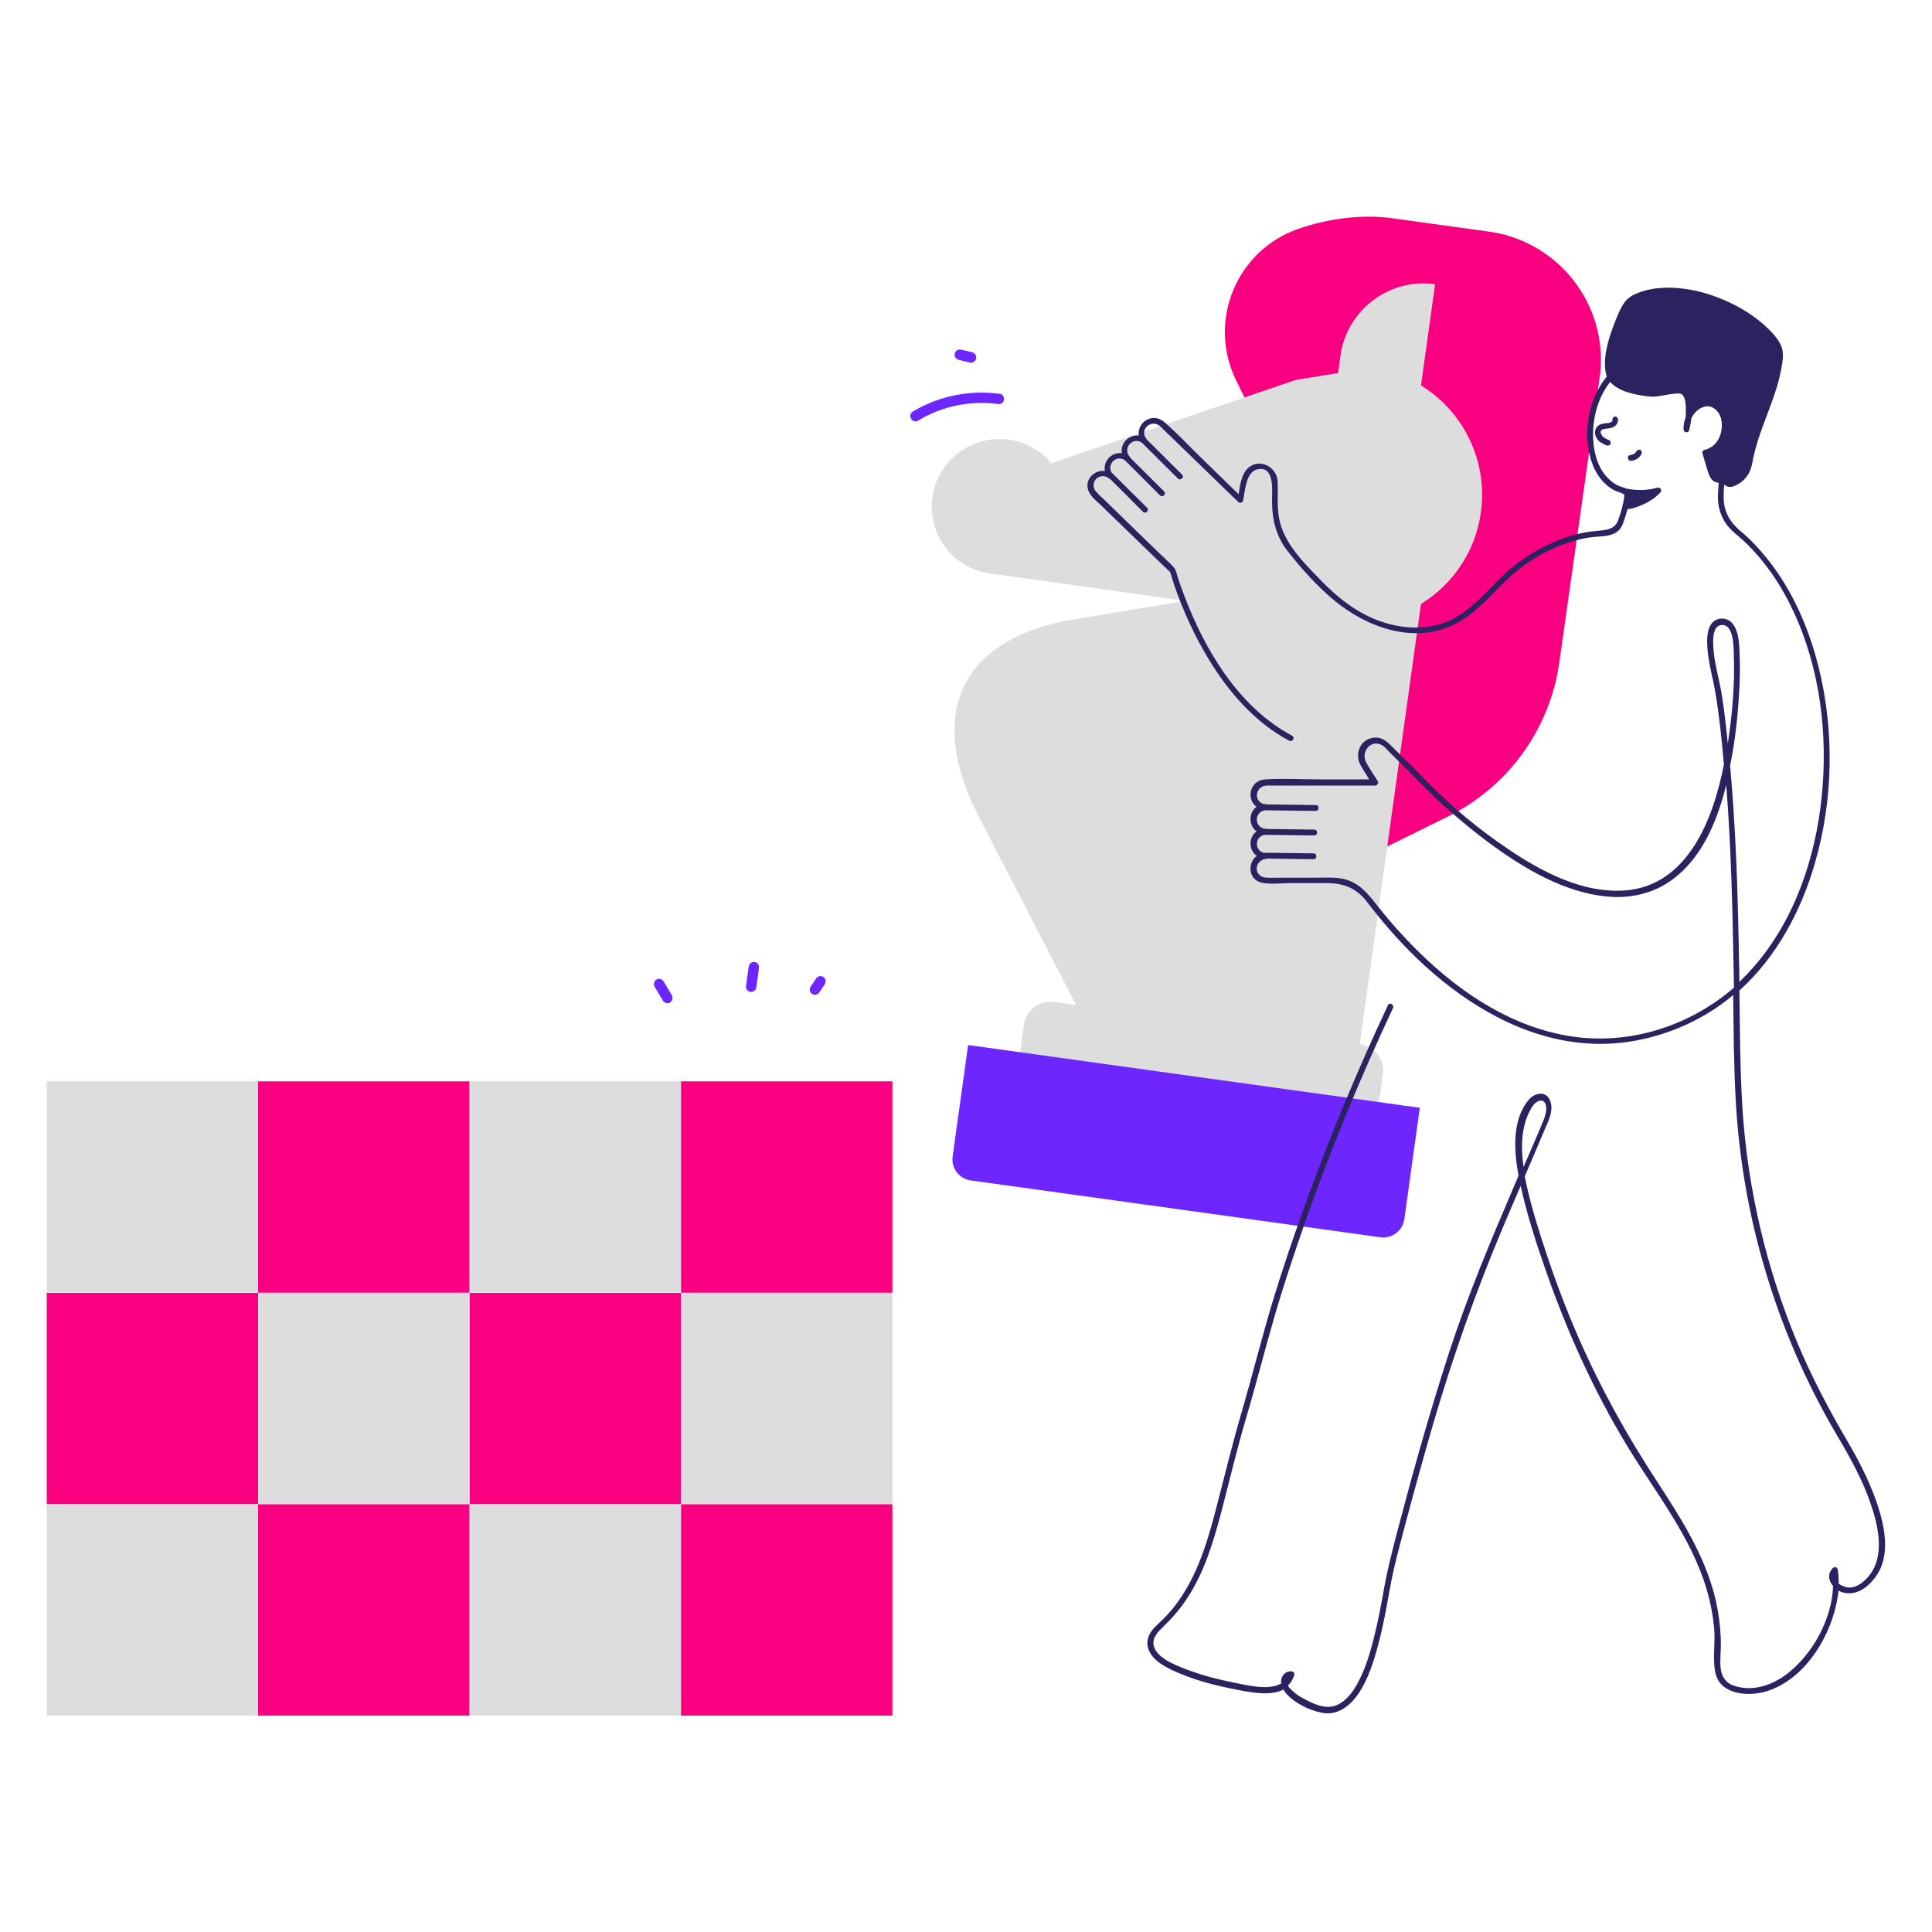
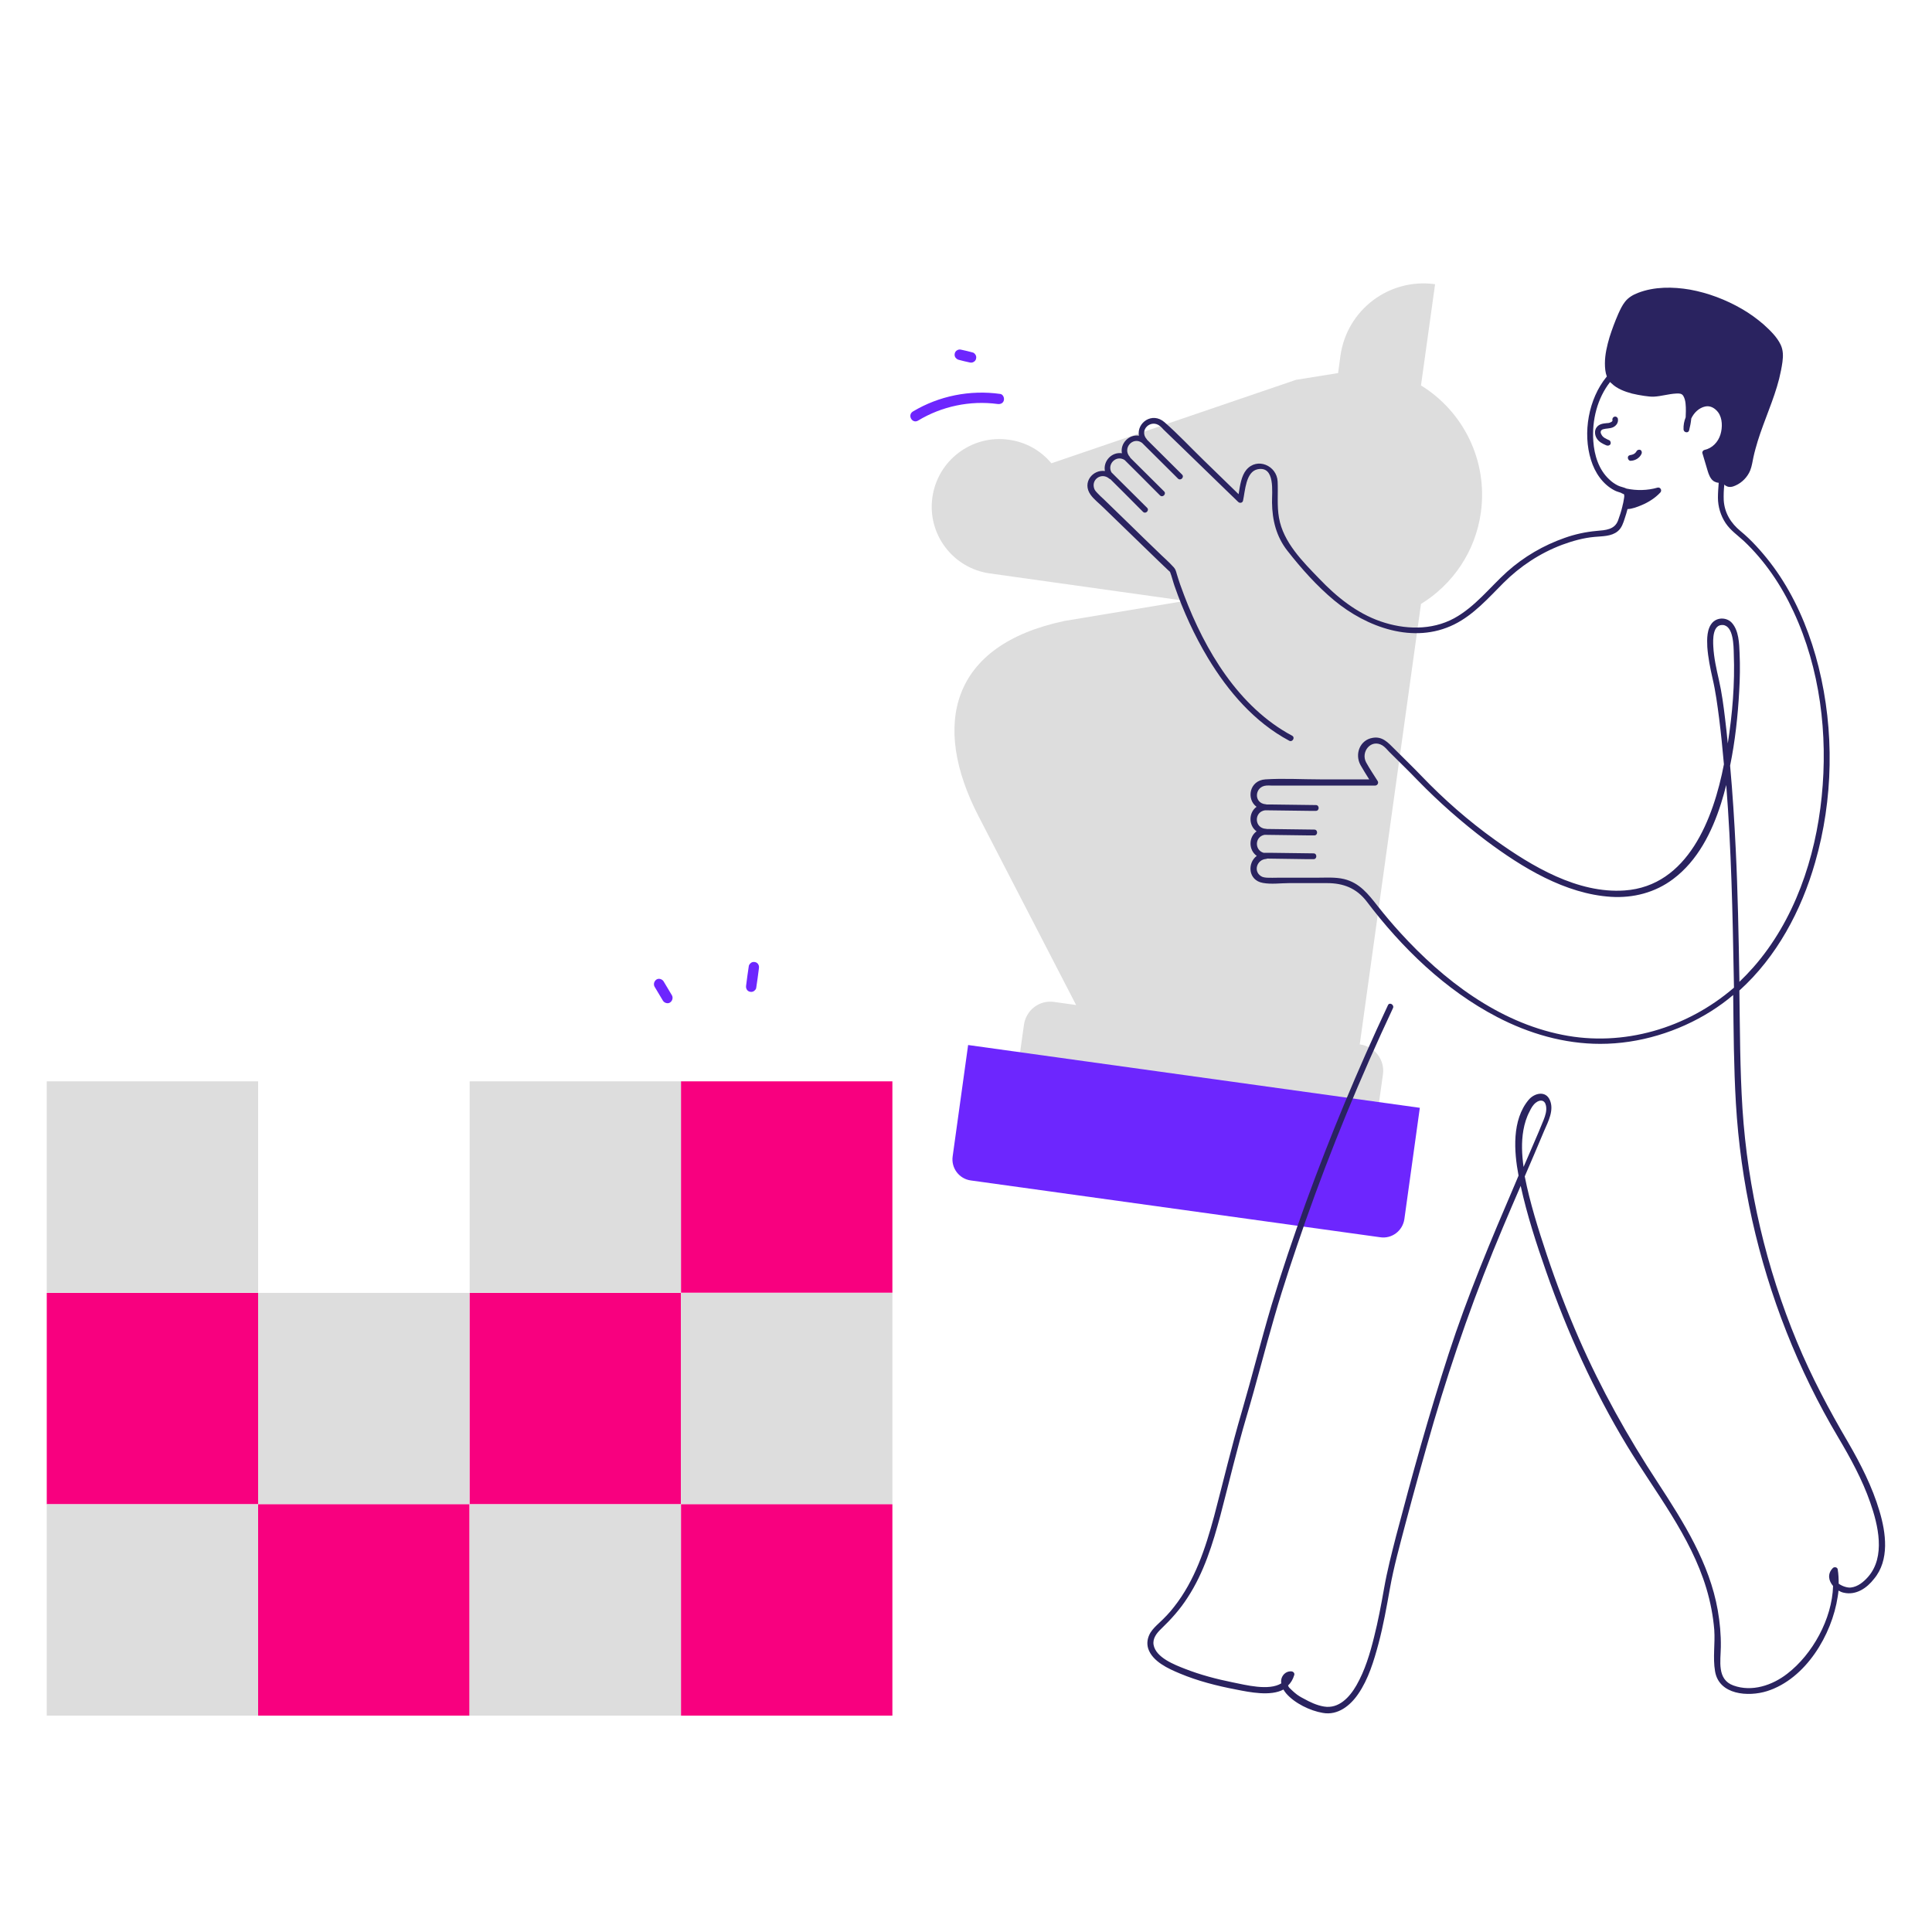
<svg xmlns="http://www.w3.org/2000/svg" version="1.1" id="Livello_1" x="0px" y="0px" viewBox="0 0 1000 1000" style="enable-background:new 0 0 1000 1000;" xml:space="preserve">
  <style type="text/css">
	.st0{fill:#DDDDDD;}
	.st1{fill:#F8007F;}
	.st2{fill:#6D26FE;}
	.st3{fill:#2A2360;}
</style>
  <g>
    <g>
      <g>
        <g>
          <rect x="24.2" y="559.7" class="st0" width="109.4" height="109.4" />
        </g>
        <g>
-           <rect x="133.6" y="559.7" class="st1" width="109.4" height="109.4" />
-         </g>
+           </g>
        <g>
          <rect x="243.1" y="559.7" class="st0" width="109.4" height="109.4" />
        </g>
        <g>
          <rect x="24.2" y="669.2" class="st1" width="109.4" height="109.4" />
        </g>
        <g>
          <rect x="133.6" y="669.2" class="st0" width="109.4" height="109.4" />
        </g>
        <g>
          <rect x="243.1" y="669.2" class="st1" width="109.4" height="109.4" />
        </g>
        <g>
          <rect x="24.2" y="778.6" class="st0" width="109.4" height="109.4" />
        </g>
        <g>
          <rect x="133.6" y="778.6" class="st1" width="109.4" height="109.4" />
        </g>
        <g>
          <rect x="243.1" y="778.6" class="st0" width="109.4" height="109.4" />
        </g>
        <g>
          <rect x="352.5" y="559.7" class="st1" width="109.4" height="109.4" />
        </g>
        <g>
          <rect x="352.5" y="669.2" class="st0" width="109.4" height="109.4" />
        </g>
        <g>
          <rect x="352.5" y="778.6" class="st1" width="109.4" height="109.4" />
        </g>
      </g>
      <g>
        <g>
-           <path class="st1" d="M682.9,455.5l66.4-32.8c31.3-15.4,52.9-45.3,57.8-79.8l21.2-149.7c3.7-35.9-21.8-68.3-57.5-73.3l-50.6-7      c-14.7-2-32.3,0-48.3,5.6c-31.9,11.1-47,47.7-32.2,78.1l29.5,60.6" />
-         </g>
+           </g>
        <g>
          <path class="st0" d="M735.5,199.5l7.3-52.4l0,0c-23.8-3.3-45.7,13.3-49,37.1l-1.2,8.9l-21.8,3.5l-126.6,43.2      c-5.4-6.5-13.1-11-22.1-12.2c-19.1-2.7-36.8,10.7-39.5,29.8c-2.7,19.1,10.6,36.7,29.7,39.4l0,0L613.5,311L551,321.4      c-58.9,12.4-69.1,53.6-44.5,101.1l50.5,97.7l-11.4-1.6c-7.6-1.1-14.5,4.2-15.6,11.8l-3.4,24.2l185.8,25.8l3.4-24.2      c1.1-7.6-4.2-14.5-11.8-15.6l-0.2,0l31.7-228c16.3-10,28.2-27,31-47.4C770.2,238.3,757.3,212.9,735.5,199.5z" />
        </g>
        <g>
          <path class="st2" d="M714.4,640.4L502.5,611c-6-0.8-10.3-6.4-9.4-12.5l8-57.6l233.8,32.5l-8,57.6      C726,637.1,720.4,641.3,714.4,640.4z" />
        </g>
      </g>
      <g>
        <g>
          <path class="st2" d="M338.8,510.7c1.4,2.4,2.9,4.8,4.3,7.2c0.7,1.2,2.5,1.8,3.7,1c1.2-0.8,1.7-2.4,1-3.7      c-1.4-2.4-2.9-4.8-4.3-7.2c-0.7-1.2-2.5-1.8-3.7-1C338.6,507.8,338.1,509.4,338.8,510.7L338.8,510.7z" />
        </g>
      </g>
      <g>
        <g>
          <path class="st2" d="M387.6,499.9c-0.5,3.4-1,6.7-1.4,10.1c-0.1,0.7-0.1,1.4,0.3,2.1c0.3,0.6,1,1.1,1.6,1.2      c0.7,0.2,1.5,0.1,2.1-0.3c0.5-0.4,1.1-0.9,1.2-1.6c0.5-3.4,1-6.7,1.4-10.1c0.1-0.7,0.1-1.4-0.3-2.1c-0.3-0.6-1-1.1-1.6-1.2      c-0.7-0.2-1.5-0.1-2.1,0.3C388.3,498.7,387.7,499.3,387.6,499.9L387.6,499.9z" />
        </g>
      </g>
      <g>
        <g>
-           <path class="st2" d="M422.4,506.5c-1,1.4-1.9,2.9-2.9,4.3c-0.2,0.3-0.3,0.6-0.3,1c-0.1,0.4-0.1,0.7,0,1.1      c0.2,0.6,0.7,1.3,1.2,1.6c0.6,0.3,1.4,0.5,2.1,0.3c0.7-0.2,1.2-0.6,1.6-1.2c1-1.4,1.9-2.9,2.9-4.3c0.2-0.3,0.3-0.6,0.3-1      c0.1-0.4,0.1-0.7,0-1.1c-0.2-0.6-0.7-1.3-1.2-1.6c-0.6-0.3-1.4-0.5-2.1-0.3C423.4,505.5,422.8,505.9,422.4,506.5L422.4,506.5z" />
-         </g>
+           </g>
      </g>
      <g>
        <g>
-           <path class="st2" d="M475.2,217.7c12.2-7.4,26.9-10.5,41.1-8.6c1.4,0.2,2.9-0.3,3.3-1.9c0.3-1.3-0.4-3.1-1.9-3.3      c-15.6-2.2-31.7,1-45.2,9.1C469.5,214.9,472.2,219.5,475.2,217.7L475.2,217.7z" />
+           <path class="st2" d="M475.2,217.7c12.2-7.4,26.9-10.5,41.1-8.6c1.4,0.2,2.9-0.3,3.3-1.9c0.3-1.3-0.4-3.1-1.9-3.3      c-15.6-2.2-31.7,1-45.2,9.1C469.5,214.9,472.2,219.5,475.2,217.7z" />
        </g>
      </g>
      <g>
        <g>
          <path class="st2" d="M496.1,186.2c1.9,0.5,3.8,1,5.8,1.4c0.7,0.2,1.5,0.1,2.1-0.3c0.6-0.3,1.1-1,1.2-1.6      c0.2-0.7,0.1-1.5-0.3-2.1c-0.4-0.6-0.9-1.1-1.6-1.2c-1.9-0.5-3.8-1-5.8-1.4c-0.7-0.2-1.5-0.1-2.1,0.3c-0.6,0.3-1.1,1-1.2,1.6      c-0.2,0.7-0.1,1.5,0.3,2.1C494.9,185.5,495.4,186,496.1,186.2L496.1,186.2z" />
        </g>
      </g>
    </g>
    <g>
      <path class="st3" d="M972.8,782.1c-3.7-12.5-9.7-24.3-16.2-35.5c-9.9-16.9-19-34-26.5-52.1c-15.9-38.3-25.5-79.2-28.2-120.6    c-1.3-20.3-1.3-40.8-1.6-61.2c19.3-17.4,32.1-41.4,39.2-66.3c9.4-32.6,10-68.2,1.8-101.2c-3.9-15.6-9.9-30.9-18.5-44.6    c-4-6.4-8.7-12.5-13.9-18.1c-2.5-2.7-5.2-5.3-8-7.6c-5-4.1-8.3-9.4-8.7-16c-0.1-2.7,0-5.4,0.3-8.1c0.3,0.3,0.6,0.6,1.1,0.8    c1.5,0.8,3.2,0.4,4.7-0.3c3.4-1.5,6.2-4.4,7.6-7.8c0.9-2.3,1.2-4.7,1.7-7c0.6-2.8,1.4-5.5,2.2-8.2c1.7-5.5,3.8-10.8,5.8-16.2    c2-5.3,3.9-10.6,5.3-16.1c0.7-2.9,1.3-5.8,1.7-8.7c0.4-3,0.4-6-0.9-8.8c-1.9-4.1-5.6-7.6-8.9-10.6c-3.5-3-7.2-5.7-11.2-8    c-8.3-4.8-17.5-8.3-26.9-10c-8.8-1.5-18.4-1.6-26.9,1.7c-2.6,1-5,2.4-6.7,4.6c-1.5,1.9-2.5,4.1-3.5,6.3c-1.7,3.9-3.2,7.9-4.5,12    c-1.3,4.4-2.4,9-2.4,13.6c0,2.3,0.2,4.7,1,6.8c-0.1,0.1-0.1,0.2-0.2,0.2c-9.3,11.4-12.4,29-8,43c2,6.5,6,12.5,12.1,15.7    c1.1,0.6,2.4,0.9,3.5,1.3c0.1,0.1,0.2,0.2,0.3,0.2c0.3,0.2,0.8,0.3,1.1,0.5c0,0,0,0,0,0c0,0,0,0,0,0c0,0,0,0,0.1,0    c0,0.1,0,0.3,0.1,0.6c0.1,0.8-0.2,1.8-0.3,2.6c-0.1,0.8-0.3,1.6-0.5,2.4c-0.1,0.2-0.1,0.3-0.1,0.5c-0.6,2.5-1.4,5.1-2.3,7.5    c-1.8,4.8-6.5,5-11.1,5.4c-5.6,0.5-11.2,1.7-16.5,3.6c-10.9,3.8-21.2,9.8-29.8,17.5c-9,8.1-16.5,18.1-27.4,24.1    c-11.8,6.4-25.8,5.9-38.2,1.6c-12.3-4.3-22.6-12.6-31.5-21.9c-8.7-9-18.8-19-21-31.7c-1.1-6.2-0.4-12.6-0.7-18.8    c-0.4-8.2-10.6-12.7-16.2-6c-2.6,3.1-3.3,8.2-4,12.6c-6.1-5.9-12.1-11.8-18.2-17.7c-6.7-6.5-13.2-13.5-20.2-19.6    c-6.4-5.5-14.4,0.4-13.2,7c-5.1-0.8-9.8,4-8.8,9.1c-5.2-0.8-9.8,4-8.8,9.2c-6.2-0.9-12,5.9-7.4,12.3c1.8,2.5,4.5,4.5,6.7,6.7    c9.6,9.3,19.3,18.7,28.9,28c1.5,1.4,2.9,2.8,4.4,4.2c0.4,0.3,0.7,0.7,1.1,1c0.9,2.3,1.5,4.9,2.3,7.2c4.5,13,10.3,25.7,17.4,37.5    c10.4,17.2,24,33.1,42,42.7c1.7,0.9,3.2-1.7,1.5-2.6c-27.7-14.8-45.1-44.2-55.9-72.7c-1.4-3.6-2.7-7.3-3.8-11    c-0.4-1.4-0.6-2.4-1.6-3.5c-2.6-2.9-5.7-5.5-8.5-8.3c-4.6-4.4-9.1-8.8-13.7-13.3c-4.6-4.5-9.3-9-13.9-13.5    c-1.2-1.1-2.4-2.2-3.5-3.4c-0.6-0.6-1.2-1.3-1.5-2.1c-1.8-4.9,3.8-8.6,7.7-5.3c0.2,0.2,0.4,0.3,0.6,0.3c4.9,4.9,9.8,9.7,14.6,14.6    c0.8,0.8,1.6,1.6,2.3,2.3c1.4,1.4,3.5-0.8,2.1-2.1c-5.4-5.4-10.9-10.8-16.3-16.2c-0.7-0.7-1.4-1.4-2.1-2.1    c-2.4-4.2,2.4-9.2,6.8-6.4c5.3,5.3,10.7,10.6,16,16c0.8,0.8,1.6,1.6,2.3,2.3c1.4,1.4,3.5-0.8,2.1-2.1    c-5.4-5.4-10.9-10.8-16.3-16.2c-0.4-0.4-0.7-0.7-1.1-1.1c-0.1-0.2-0.2-0.3-0.3-0.5c-4-4.5,1.6-10.7,6.3-7.3c0,0,0,0,0,0    c5.4,5.4,10.9,10.8,16.3,16.2c0.8,0.8,1.6,1.6,2.3,2.3c1.4,1.4,3.5-0.8,2.1-2.1c-5.4-5.4-10.9-10.8-16.3-16.2    c-0.6-0.6-1.2-1.2-1.7-1.7c-0.1-0.1-0.1-0.2-0.2-0.3c-4.3-4.8,2.2-10.8,6.9-6.8c0.6,0.5,1.2,1.1,1.7,1.7c3,2.9,6,5.8,9,8.7    c7.9,7.7,15.9,15.4,23.8,23.1c2,1.9,3.9,3.8,5.9,5.7c0.8,0.8,2.3,0.5,2.5-0.7c1.1-5,1.4-14.9,7.5-16.2c9.3-1.9,7.4,11.9,7.5,17.2    c0.1,9.1,2.2,17.6,7.9,24.9c7.2,9.2,15.2,18.2,24.2,25.7c16.9,14,41.2,22.9,62.2,12.5c10.1-5,17.7-13.7,25.5-21.5    c8.6-8.6,18.9-15.4,30.3-19.7c5.4-2,11.1-3.6,16.8-4.1c4.1-0.4,8.7-0.2,12-2.9c2.1-1.7,2.9-4.3,3.7-6.8c0.5-1.5,1-3.1,1.4-4.7    c2.5-0.1,5-1.1,7.2-2c3.6-1.5,7.1-3.7,9.8-6.6c1-1.1,0-2.9-1.5-2.5c-5.1,1.5-10.8,1.6-16,0.5c-1.4-0.7-3.1-0.9-4.5-1.6    c-1.6-0.8-3.2-1.9-4.5-3.2c-5.4-5-7.7-12.5-8.2-19.7c-0.8-11,2.1-22.3,8.7-30.7c0.2,0.3,0.4,0.5,0.7,0.7c2.8,2.8,6.9,4.3,10.6,5.3    c2.1,0.5,4.2,0.9,6.3,1.2c1.7,0.2,3.4,0.5,5.1,0.4c3.8-0.2,7.5-1.4,11.4-1.6c1.5-0.1,2.9-0.1,3.7,1.1c1.4,2.2,1.4,5.5,1.4,8    c0,1.1-0.1,2.1-0.1,3.2c-0.8,2-1.2,4.1-1.1,6.3c0.1,1.6,2.5,2.1,2.9,0.4c0.5-2,0.9-4,1.1-6.1c1.4-3,4-5.5,7.2-6.2    c2.7-0.6,5.1,0.9,6.7,3c2.3,3.1,2.3,7.9,1.2,11.5c-1.2,3.9-4.2,7.1-8.3,8c-0.8,0.2-1.3,1.1-1,1.8c0.7,2.5,1.5,4.9,2.2,7.4    c0.6,2,1.1,4.1,2.4,5.8c0.9,1.2,2.3,1.9,3.8,2c-0.2,2.6-0.4,5.2-0.4,7.7c0,4.6,1.4,9.3,4,13.2c2.5,3.7,6.1,6.2,9.4,9.2    c10.9,10.3,19.4,22.9,25.7,36.5c13.8,29.6,17.9,63.6,14.6,95.9c-3.2,31.7-14.1,64.1-35.4,88.3c-2.3,2.6-4.7,5.1-7.2,7.5    c0-0.5,0-0.9,0-1.4c-0.4-22.5-0.8-45-1.9-67.5c-0.7-14.3-1.6-28.7-2.9-43c2.6-12.7,4-25.7,4.7-38.4c0.4-6.6,0.5-13.4,0.2-20    c-0.2-4.9-0.4-11.3-3.8-15.3c-2.5-3-7.3-3.3-10.1-0.5c-3.1,3.2-3,8.7-2.8,12.8c0.4,5.5,1.5,10.9,2.7,16.2    c1.6,6.8,2.5,13.7,3.4,20.6c1,8,1.8,15.9,2.5,23.9c-5.4,28-18.6,63-51.4,65.3c-24.3,1.7-48-12.5-67-26.1    c-13.7-9.8-26.5-21-38.1-33.1c-4.6-4.8-9.5-9.5-14.2-14.2c-3.1-3.1-6.1-6.5-11.1-5.6c-6.7,1.1-9.4,8.5-6.3,14.1    c1.4,2.5,3,5,4.5,7.4c-8.5,0-17,0-25.5,0c-9.3,0-18.9-0.6-28.2,0c-8.4,0.5-10,10.3-4.6,14.2c-4.2,3-4.2,9.7,0,12.7    c-4.2,3-4.2,9.7,0.1,12.7c-5,3.7-4.5,12.7,3.2,14c4.3,0.8,9.2,0.1,13.5,0.1c6.6,0,13.2,0,19.7,0c8.4,0,15.2,2.6,20.5,9.5    c18.2,24,40.6,45.8,67.5,59.8c16.5,8.6,34.7,13.9,53.4,13.9c20.1,0,40.3-6.2,57.2-16.8c4.1-2.6,8-5.4,11.6-8.5    c0.2,18.7,0.3,37.5,1.4,56.1c1.2,20.3,4,40.5,8.4,60.3c8.8,39.5,23.8,77.7,44.5,112.5c6.4,10.8,12.5,21.9,16.6,33.7    c4.1,11.7,8.1,28.1-1.1,38.6c-2.3,2.6-5.3,5.1-8.9,5.5c-1.7,0.2-4.4-0.6-6.3-2c0-2.5-0.1-4.9-0.5-7.4c-0.2-1.2-1.8-1.4-2.5-0.7    c-3,3-2.2,6.7,0.1,9.3c-0.5,17.1-10.7,35.4-23.7,45.4c-7.7,6-18.3,9.6-27.9,6.1c-8.6-3.1-6.6-12.7-6.5-19.9    c0.1-6.4-0.5-12.8-1.6-19.1c-4.3-24.3-17.6-45.4-30.9-65.8c-15.7-23.9-29.5-48.6-41-74.9c-6.2-14.2-11.7-28.6-16.6-43.3    c-4.4-13.2-8.7-26.8-11.4-40.5c3.4-7.9,6.8-15.8,10.1-23.7c2-4.6,5.2-10.6,2.9-15.8c-2.2-5.1-8.1-3.6-11-0.1    c-8.7,10.4-7.6,26.6-5.2,39.2c-0.6,1.5-1.3,3-1.9,4.5c-12.4,28.9-24.6,57.9-34.3,87.8c-10.1,31.1-18.9,62.7-27.2,94.3    c-2.3,9-4.6,17.9-6.2,27c-1.5,8.5-3.1,17-5.2,25.3c-2.1,8.5-4.7,17.2-9.1,24.9c-3.5,6.1-9.1,12.3-16.8,11    c-3.7-0.6-7.3-2.3-10.5-4.1c-1.6-0.8-3.1-1.7-4.5-2.9c-0.7-0.6-1.4-1.2-2.1-1.9c-0.1-0.1-0.3-0.3-0.4-0.4c-0.6-0.5-0.9-1-1.1-1.6    c1.4-1.3,2.5-3.1,3.2-5.4c0.3-1-0.5-1.8-1.4-1.9c-2.3-0.2-4.3,1.2-5.1,3.4c-0.3,0.9-0.4,1.9-0.2,2.8c-6.5,4-18.5,0.8-25.1-0.5    c-8.4-1.7-16.8-3.9-24.7-7c-5.4-2.1-15.1-5.8-16.3-12.4c-0.6-3.3,1.6-6.1,3.8-8.2c5.2-5,9.9-10.2,13.8-16.3    c8.5-13,13-27.8,17-42.6c4.5-17.1,8.5-34.2,13.5-51.1c5.1-17.1,9.4-34.4,14.4-51.5c4.8-16.7,10.4-33.2,16.1-49.6    c13.2-37.5,28.4-74.3,45.3-110.3c0.8-1.7-1.8-3.3-2.6-1.5c-15.7,33.4-29.9,67.5-42.5,102.2c-6.4,17.6-12.4,35.3-17.8,53.2    c-5.4,18.2-10,36.6-15.3,54.8c-5.3,18-9.6,36.2-14.4,54.4c-4.5,16.6-9.9,33.1-20.7,46.8c-2.3,3-4.9,5.7-7.7,8.3    c-1.6,1.5-3.3,3.1-4.5,5c-1.5,2.5-2.1,5.4-1.2,8.3c2.2,6.7,10.4,10.4,16.4,12.9c9.3,3.9,19.2,6.4,29.1,8.3    c7.1,1.4,17.8,3.6,24.5,0c0.4,0.7,0.9,1.4,1.4,2c4.4,5.1,12.4,9,19,10.1c7.8,1.4,14.2-3.8,18.3-9.8c5.3-7.7,8.1-17.1,10.5-26    c2.5-9.4,4.2-19,5.9-28.5c2-11.3,5.1-22.3,8-33.4c4.7-17.7,9.6-35.4,14.7-52.9c10.1-34.3,21.9-67.8,35.8-100.7    c3-7.2,6.1-14.3,9.2-21.5c3.3,15.1,8.1,29.9,13.2,44.4c10.9,31.2,24.7,61.8,41.9,90.2c14.5,23.9,32.8,46.5,41,73.7    c2.1,7,3.5,14.2,4.1,21.5c0.5,7.1-0.8,14.4,0.4,21.4c2,12.3,17.2,13.4,27,10.3c20-6.4,33.5-29.1,36.5-48.9c0.2-1,0.3-2.1,0.4-3.1    c0.9,0.5,1.8,0.9,2.8,1.1c6.3,1.4,11.9-2.4,15.6-7.2C978.1,807.5,976.2,793.4,972.8,782.1z M889.7,351.9    c-1.3-5.7-2.6-11.4-2.9-17.3c-0.2-3.5-0.4-11.5,5-11.1c5.5,0.5,5.5,11,5.6,14.8c0.6,15.6-0.7,31.1-3.1,46.5    c-0.4-4.3-0.9-8.5-1.4-12.8C892.1,365.3,891.2,358.5,889.7,351.9z M808.6,535.6c-33.1-6.6-61.5-28.3-83.8-52.8    c-4.1-4.5-8-9.1-11.7-13.8c-4.9-6.2-9.3-12-17.4-14c-4.6-1.1-9.7-0.7-14.4-0.7c-6.6,0-13.3,0-19.9,0c-1.9,0-3.8,0.1-5.6,0    c-1.1-0.1-2.2-0.2-3.1-0.8c-4.1-2.6-2.1-8.5,2.5-8.9c0.3,0,0.5-0.1,0.7-0.2c6.9,0.1,13.8,0.2,20.7,0.3c1.1,0,2.2,0,3.3,0    c1.9,0,1.9-3,0-3c-7.7-0.1-15.3-0.2-23-0.3c-1,0-1.9,0-2.9,0c-4.7-1.4-4.6-8.3,0.5-9.3c7.5,0.1,15,0.2,22.5,0.3c1.1,0,2.2,0,3.3,0    c1.9,0,1.9-3,0-3c-7.7-0.1-15.3-0.2-23-0.3c-0.5,0-1,0-1.5,0c-0.2-0.1-0.4-0.1-0.6-0.1c-6.1-0.4-6.2-8.8-0.4-9.6    c7.7,0.1,15.3,0.2,23,0.3c1.1,0,2.2,0,3.3,0c1.9,0,1.9-3,0-3c-7.7-0.1-15.3-0.2-23-0.3c-0.8,0-1.6,0-2.5,0c-0.1,0-0.2-0.1-0.4-0.1    c-6.5-0.5-5.9-9.3,0.3-9.7c0.8-0.1,1.6,0,2.4,0c4.2,0,8.3,0,12.5,0c11.1,0,22.1,0,33.2,0c2.7,0,5.4,0,8.2,0c1.1,0,1.9-1.3,1.3-2.3    c-2-3.2-4.2-6.4-6-9.7c-2.9-5.4,2.5-12.3,8.4-8.8c1.3,0.8,2.5,2.2,3.5,3.3c4.9,4.9,9.9,9.7,14.7,14.7c11,11.3,22.9,21.8,35.5,31.3    c18.6,13.9,40.9,27.6,64.7,29.1c11.5,0.7,22.8-2.2,32.1-9.2c12.7-9.5,20.1-24.3,24.8-39.1c1-3.2,1.9-6.4,2.7-9.6    c2.6,33.1,3.3,66.3,3.9,99.5c0,1.8,0.1,3.6,0.1,5.4C873.2,532.2,840.2,542,808.6,535.6z M788.5,585c0.6-3.4,1.6-6.7,3.2-9.7    c0.8-1.7,1.8-3.5,3.3-4.6c2.2-1.7,4.6-1.4,5.2,1.6c0.5,2.5-0.3,5-1.2,7.3c-1.6,4-3.3,8-5,11.9c-1.8,4.2-3.6,8.3-5.4,12.5    C787.7,597.7,787.4,591.2,788.5,585z" />
      <path class="st3" d="M829.7,222.2c1.6-0.5,3.4-0.3,5.1-1c1.8-0.8,3-2.5,2.6-4.5c-0.2-0.8-1.1-1.3-1.8-1c-0.8,0.2-1.2,1.1-1,1.8    c0,0.2,0,0.2,0,0.1c0,0,0,0,0,0.1c0,0,0,0.1,0,0.1c0,0.1-0.1,0.1-0.1,0.2c0.1-0.2-0.2,0.2-0.3,0.3c-0.1,0.1-0.1,0.1-0.4,0.2    c-0.7,0.4-1.3,0.5-2,0.5c-2,0.2-4.1,0.4-5.4,2.2c-1.2,1.6-1,3.9,0,5.6c1.1,1.9,3.1,2.9,5,3.7c0.7,0.3,1.6,0.2,2.1-0.5    c0.4-0.6,0.2-1.7-0.5-2.1c-1.5-0.7-3.4-1.4-4.1-3C828.2,223.8,828.4,222.6,829.7,222.2z" />
      <path class="st3" d="M847.1,233.5c-0.1,0.2-0.2,0.4-0.4,0.6c-0.2,0.2-0.4,0.5-0.6,0.6c-0.3,0.2-0.6,0.4-0.9,0.5    c-0.3,0.1-0.6,0.2-1,0.3c0,0-0.1,0-0.1,0c-0.4,0-0.8,0.2-1.1,0.4c-0.3,0.3-0.5,0.7-0.4,1.1c0,0.8,0.7,1.6,1.5,1.5    c2.3-0.1,4.5-1.4,5.5-3.5c0.4-0.7,0.2-1.7-0.5-2.1C848.5,232.6,847.5,232.8,847.1,233.5z" />
    </g>
  </g>
</svg>